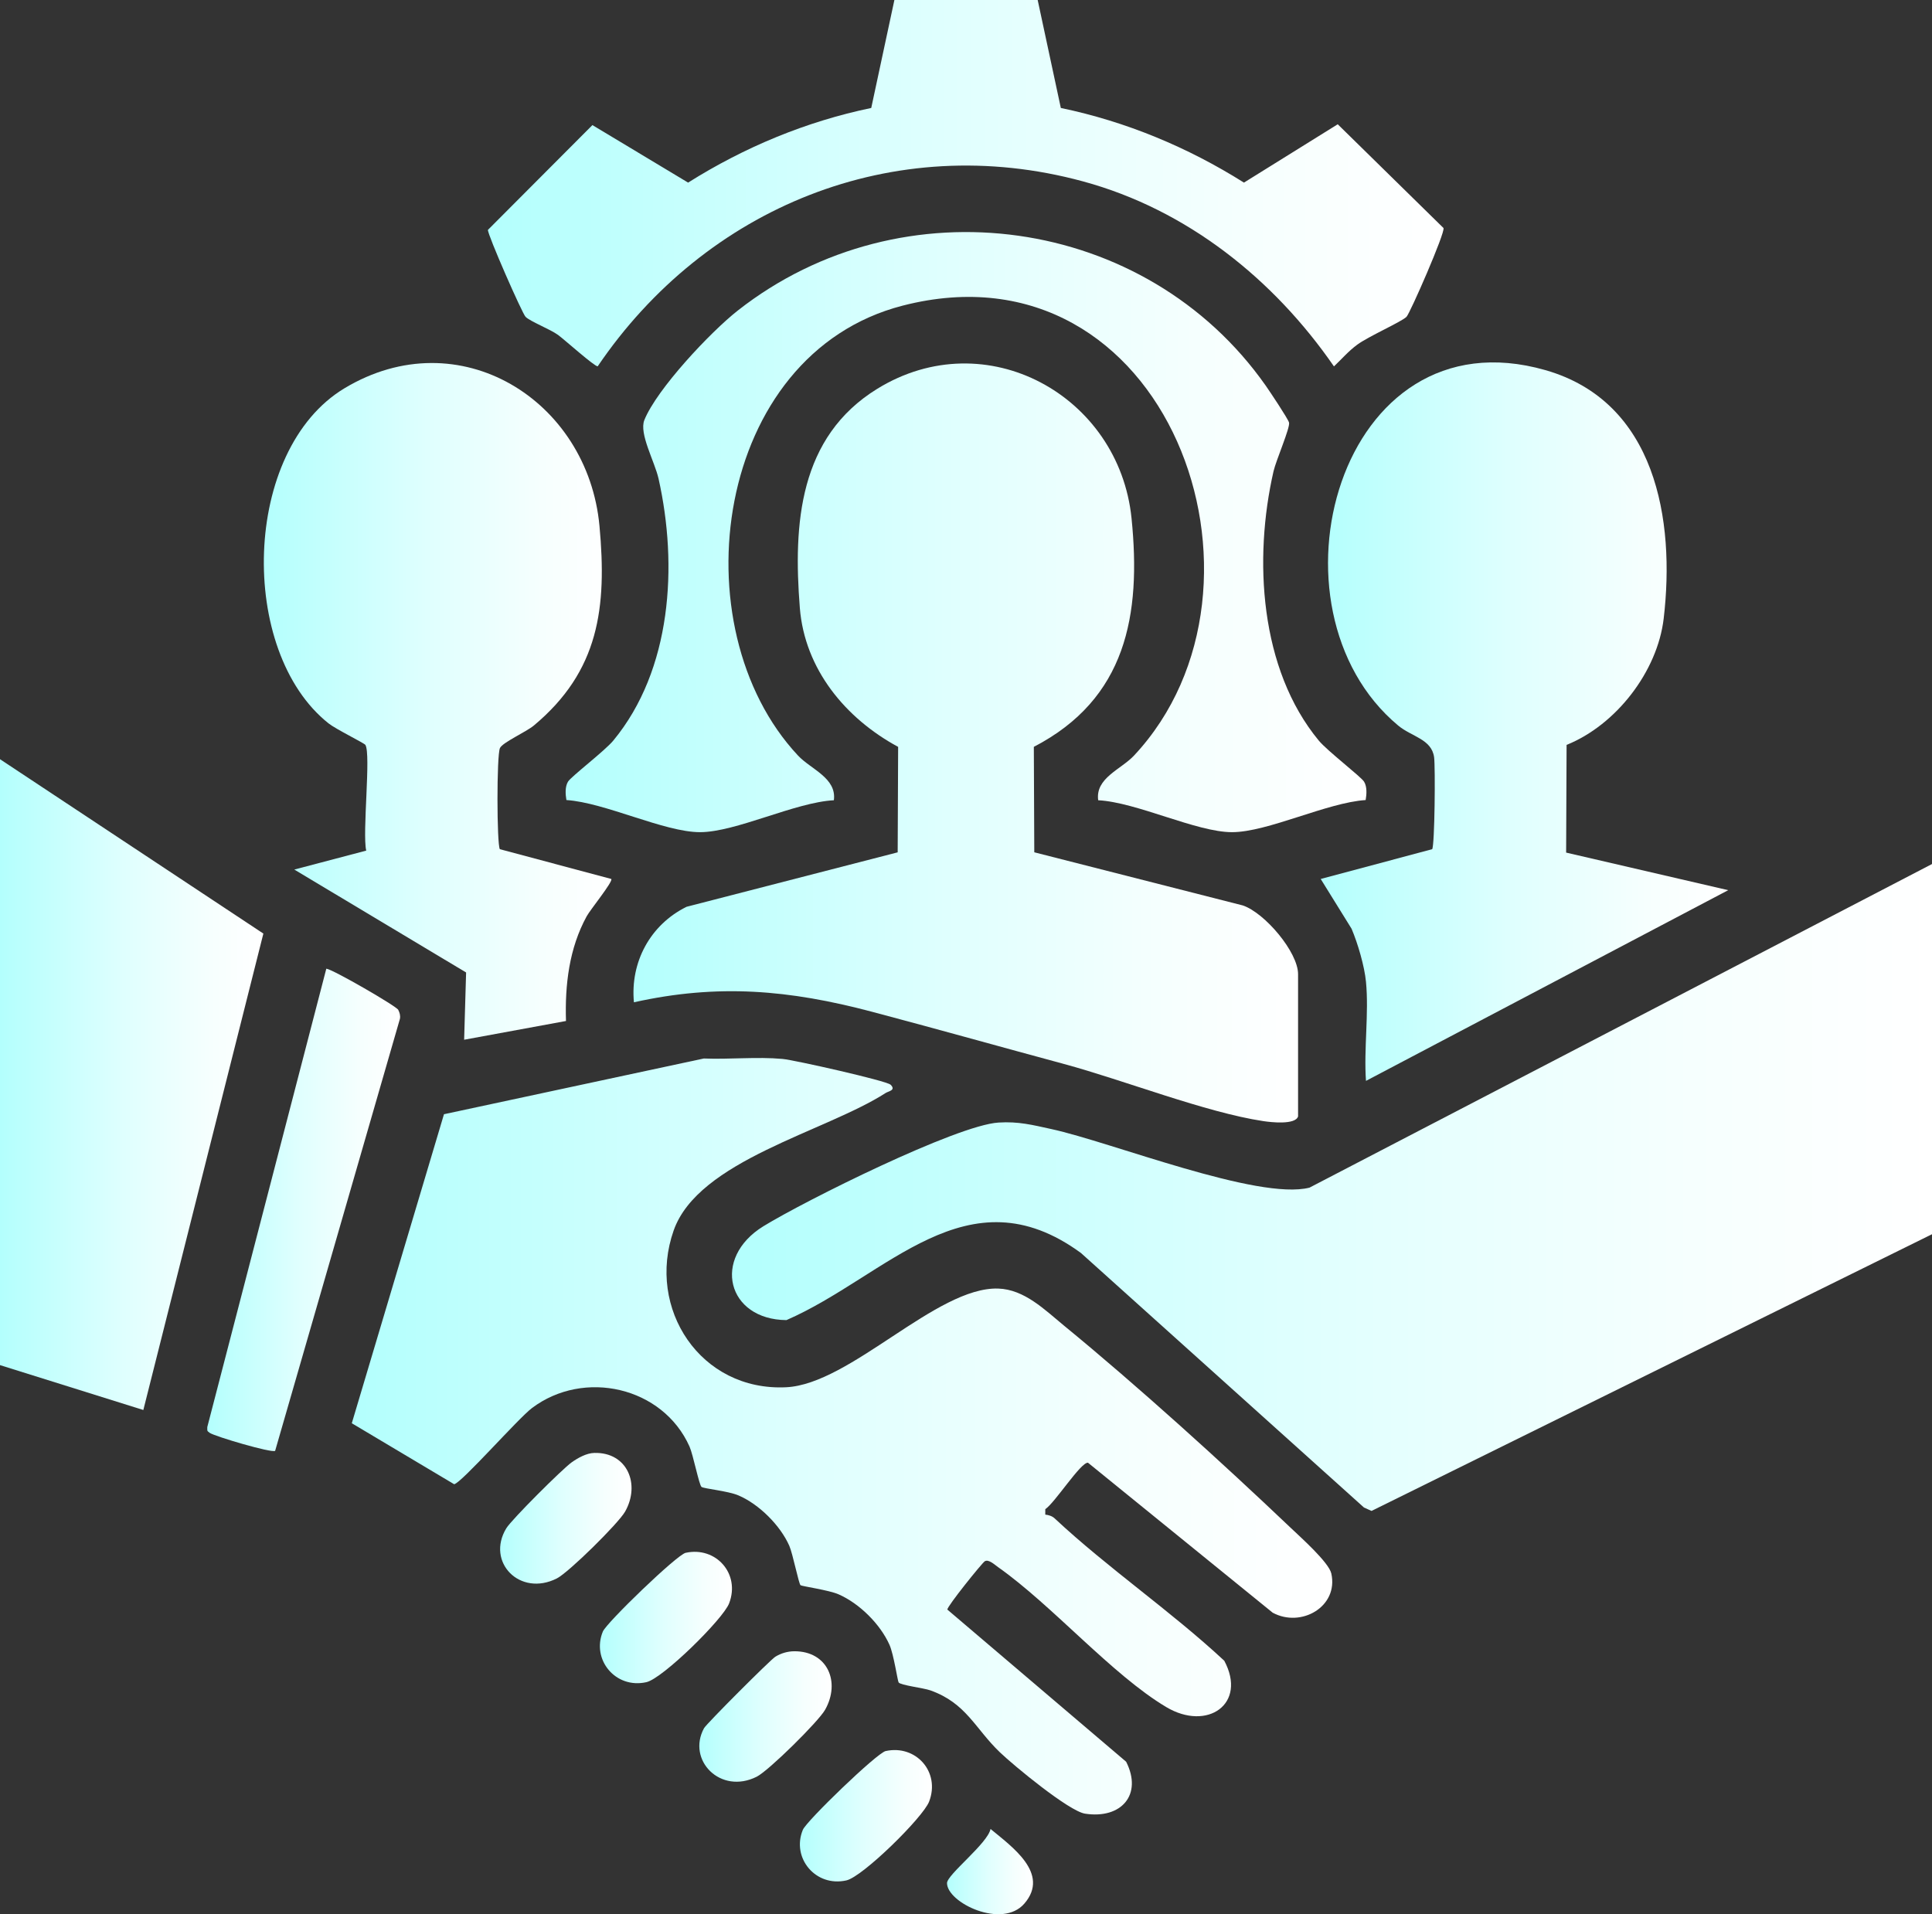
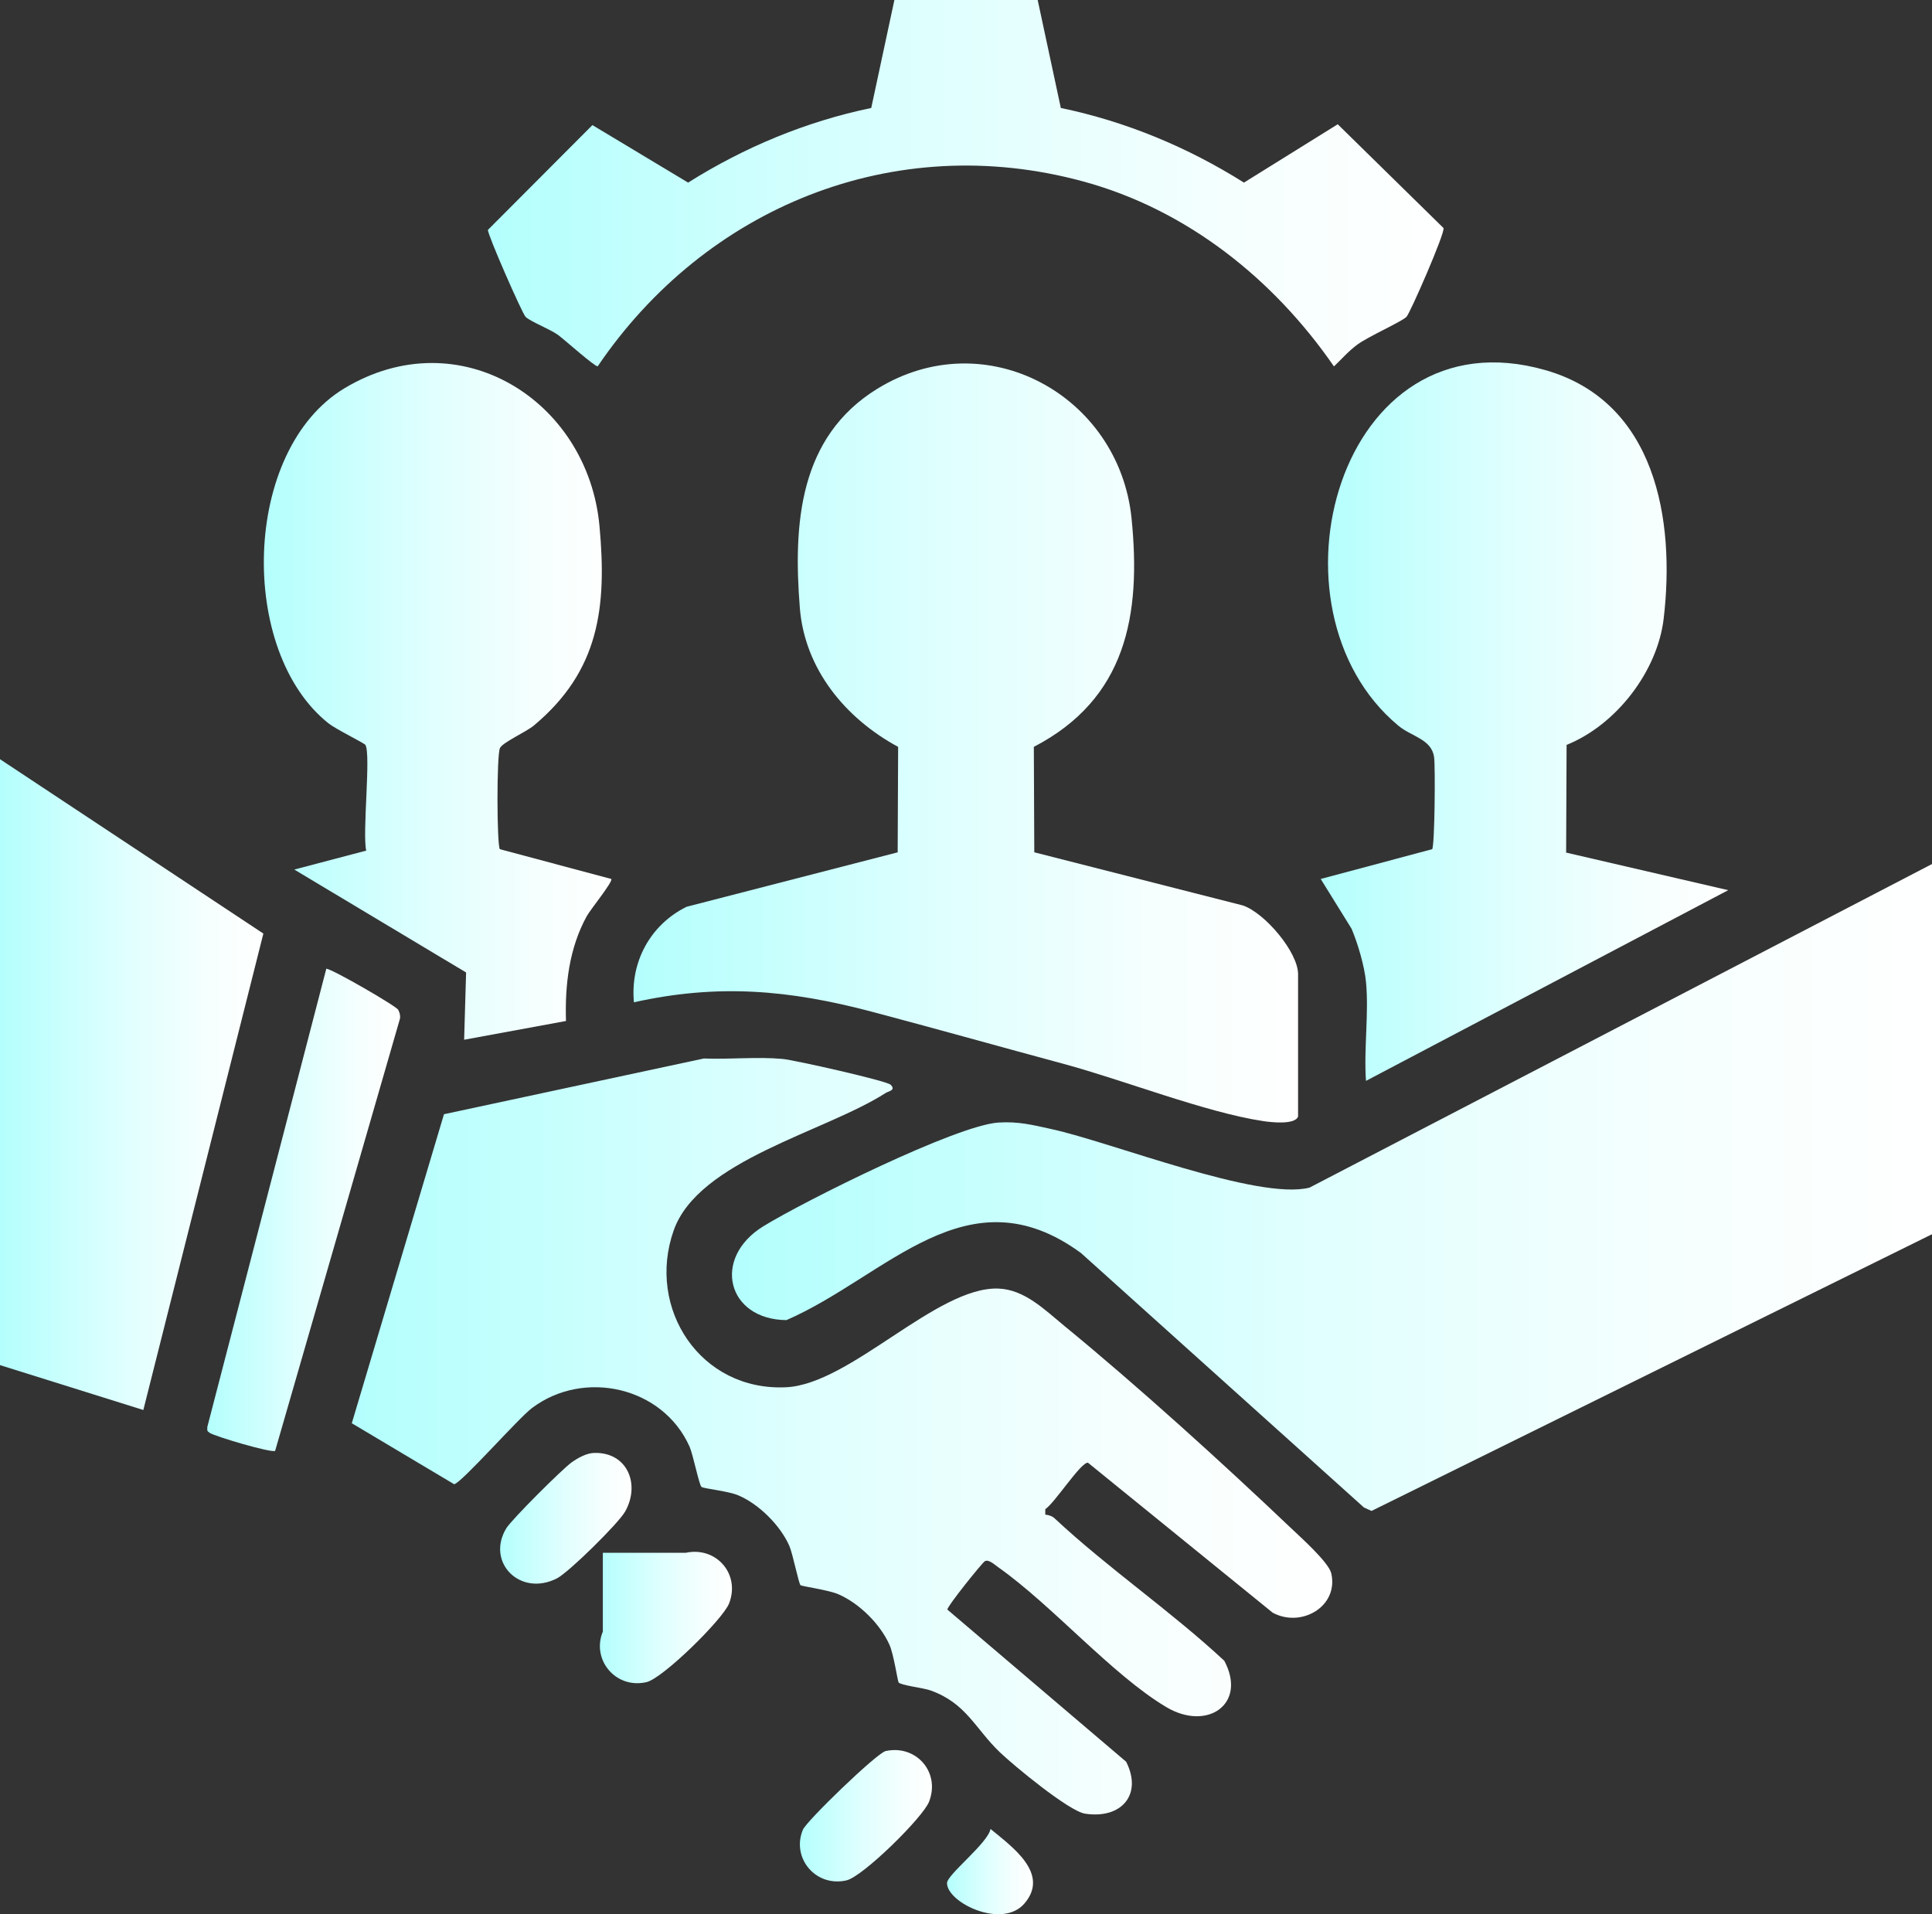
<svg xmlns="http://www.w3.org/2000/svg" width="110" height="109" viewBox="0 0 110 109" fill="none">
  <rect x="0" y="0" width="110" height="109" fill="#333333" stroke="none" />
  <g clip-path="url(#clip0_3029_197)">
    <path d="M110 49.195V70.28L78.089 86.036L77.659 85.842L61.548 71.351C55.075 66.614 50.492 72.682 44.777 75.17C41.398 75.143 40.508 71.641 43.471 69.821C45.806 68.387 54.462 64.068 56.853 63.921C57.99 63.85 58.778 64.055 59.861 64.292C63.283 65.037 71.631 68.372 74.557 67.627L110 49.2V49.195Z" fill="url(#paint0_linear_3029_197)" />
    <path d="M59.081 0L60.399 6.148C64.114 6.92 67.632 8.388 70.826 10.398L76.165 7.076L82.186 12.984C82.298 13.234 80.276 17.849 80.08 18.041C79.785 18.332 77.936 19.142 77.275 19.627C76.78 19.99 76.391 20.446 75.95 20.864C72.525 15.901 67.589 11.937 61.66 10.328C50.858 7.394 40.166 11.817 34.031 20.858C33.87 20.892 32.152 19.352 31.779 19.076C31.332 18.748 30.191 18.308 29.924 18.041C29.732 17.852 27.758 13.36 27.78 13.091L33.73 7.123L39.178 10.398C42.373 8.386 45.89 6.92 49.605 6.148L50.923 0H59.088L59.081 0Z" fill="url(#paint1_linear_3029_197)" />
    <path d="M50.703 61.761C51.033 62.086 50.591 62.131 50.426 62.237C46.986 64.452 39.759 66.067 38.354 70.071C36.795 74.507 39.88 79.231 44.76 78.994C48.422 78.817 53.317 73.263 56.832 73.374C58.334 73.421 59.495 74.596 60.59 75.493C64.749 78.9 69.576 83.277 73.48 86.992C74.042 87.527 75.657 88.963 75.799 89.597C76.221 91.486 74.081 92.708 72.462 91.831L61.944 83.29C61.533 83.258 60.063 85.573 59.514 85.936V86.247C59.699 86.264 59.906 86.328 60.044 86.458C63.105 89.316 66.635 91.712 69.705 94.567C71.02 97.027 68.74 98.6 66.4 97.204C63.309 95.361 59.912 91.409 56.823 89.234C56.642 89.109 56.291 88.769 56.07 88.902C55.919 88.991 53.911 91.484 53.939 91.654L64.118 100.318C65.066 102.191 63.845 103.593 61.779 103.275C60.862 103.134 57.725 100.542 56.929 99.78C55.508 98.418 55.017 96.98 52.968 96.253C52.585 96.116 51.269 95.962 51.164 95.802C51.104 95.711 50.886 94.2 50.643 93.658C50.113 92.476 48.934 91.306 47.743 90.784C47.194 90.543 45.672 90.329 45.58 90.267C45.481 90.203 45.139 88.477 44.941 88.025C44.431 86.864 43.216 85.65 42.039 85.15C41.44 84.896 40.091 84.773 39.944 84.67C39.804 84.574 39.471 82.85 39.258 82.37C37.736 78.964 33.248 77.949 30.288 80.178C29.5 80.772 26.284 84.436 25.858 84.516L20.03 81.043L25.278 63.447L40.071 60.274C41.544 60.332 43.094 60.165 44.551 60.298C45.216 60.357 50.477 61.542 50.701 61.764L50.703 61.761Z" fill="url(#paint2_linear_3029_197)" />
    <path d="M73.907 63.571C73.754 64.064 72.359 63.906 71.915 63.837C68.656 63.347 63.966 61.501 60.586 60.588C56.948 59.606 53.278 58.573 49.627 57.607C44.947 56.369 40.892 56.004 36.093 57.073C35.876 54.786 37.023 52.654 39.092 51.634L51.11 48.534L51.136 42.529C48.135 40.907 45.815 38.099 45.539 34.613C45.16 29.829 45.49 24.887 49.946 22.14C56.141 18.323 63.72 22.524 64.426 29.519C64.982 35.022 64.127 39.796 58.862 42.527L58.888 48.532L70.764 51.559C72.017 51.986 73.907 54.218 73.907 55.473V63.566V63.571Z" fill="url(#paint3_linear_3029_197)" />
    <path d="M77.773 55.904C77.687 55.012 77.31 53.728 76.953 52.885L75.196 50.051L81.542 48.355C81.688 48.137 81.727 43.677 81.652 43.118C81.51 42.083 80.375 41.955 79.605 41.313C71.636 34.666 76.191 17.7 87.989 21.076C94.281 22.877 95.386 29.605 94.723 35.225C94.368 38.234 92.017 41.281 89.195 42.416L89.169 48.549L98.397 50.689L77.773 61.548C77.644 59.728 77.947 57.697 77.773 55.904Z" fill="url(#paint4_linear_3029_197)" />
    <path d="M34.804 50.049C34.916 50.196 33.611 51.794 33.405 52.172C32.404 53.998 32.16 56.083 32.225 58.138L26.426 59.205L26.538 55.375L16.756 49.515L20.851 48.436C20.62 47.448 21.13 42.932 20.803 42.416C20.738 42.314 19.115 41.518 18.709 41.193C13.542 37.099 13.77 25.621 19.615 22.108C26.142 18.186 33.471 22.783 34.132 29.952C34.561 34.604 34.109 38.212 30.395 41.313C29.952 41.682 28.624 42.269 28.466 42.595C28.273 42.992 28.284 48.094 28.46 48.355L34.806 50.051L34.804 50.049Z" fill="url(#paint5_linear_3029_197)" />
-     <path d="M77.753 45.557C75.562 45.698 72.172 47.386 70.146 47.386C68.12 47.386 64.732 45.685 62.526 45.568C62.355 44.3 63.828 43.814 64.566 43.024C73.594 33.379 66.476 13.524 51.396 17.403C40.646 20.169 38.59 35.709 45.436 43.024C46.174 43.812 47.644 44.298 47.477 45.568C45.27 45.685 41.892 47.386 39.856 47.386C37.82 47.386 34.44 45.698 32.249 45.557C32.193 45.226 32.163 44.806 32.339 44.511C32.516 44.217 34.427 42.764 34.918 42.171C38.246 38.144 38.603 32.197 37.495 27.257C37.273 26.274 36.375 24.69 36.687 23.918C37.404 22.143 40.461 18.897 42.009 17.681C51.373 10.33 65.246 12.255 72.062 21.955C72.294 22.286 73.328 23.833 73.392 24.061C73.47 24.334 72.65 26.22 72.51 26.833C71.367 31.82 71.717 38.095 75.086 42.171C75.577 42.764 77.497 44.232 77.665 44.511C77.842 44.806 77.811 45.226 77.755 45.557H77.753Z" fill="url(#paint6_linear_3029_197)" />
    <path d="M0 43.231L14.995 53.16L8.161 80.289L0 77.733V43.231Z" fill="url(#paint7_linear_3029_197)" />
    <path d="M15.665 82.615C15.473 82.75 12.253 81.8 11.941 81.591C11.76 81.469 11.807 81.454 11.803 81.256L18.579 55.159C18.954 55.198 22.568 57.291 22.674 57.502C22.756 57.667 22.803 57.825 22.771 58.01L15.665 82.615Z" fill="url(#paint8_linear_3029_197)" />
-     <path d="M39.042 88.421C40.756 88.046 42.166 89.608 41.512 91.302C41.165 92.2 37.734 95.578 36.802 95.787C35.043 96.184 33.663 94.496 34.324 92.904C34.535 92.397 38.539 88.53 39.042 88.419V88.421Z" fill="url(#paint9_linear_3029_197)" />
-     <path d="M45.225 94.027C47.132 94.02 47.864 95.791 46.977 97.36C46.596 98.034 43.77 100.823 43.087 101.169C41.019 102.21 39.094 100.221 40.084 98.408C40.222 98.156 43.858 94.516 44.144 94.338C44.469 94.138 44.846 94.029 45.227 94.027H45.225Z" fill="url(#paint10_linear_3029_197)" />
+     <path d="M39.042 88.421C40.756 88.046 42.166 89.608 41.512 91.302C41.165 92.2 37.734 95.578 36.802 95.787C35.043 96.184 33.663 94.496 34.324 92.904V88.421Z" fill="url(#paint9_linear_3029_197)" />
    <path d="M50.43 99.709C52.143 99.334 53.553 100.896 52.899 102.59C52.552 103.488 49.121 106.866 48.189 107.075C46.43 107.472 45.05 105.784 45.711 104.193C45.922 103.685 49.926 99.818 50.43 99.707V99.709Z" fill="url(#paint11_linear_3029_197)" />
    <path d="M33.835 82.733C35.725 82.684 36.468 84.521 35.592 86.072C35.211 86.746 32.384 89.535 31.702 89.881C29.597 90.942 27.664 88.948 28.824 87.028C29.125 86.529 32.021 83.644 32.55 83.268C32.91 83.014 33.394 82.743 33.837 82.733H33.835Z" fill="url(#paint12_linear_3029_197)" />
    <path d="M56.397 104.146C57.592 105.14 59.803 106.678 58.324 108.394C57.056 109.864 53.922 108.341 53.919 107.229C53.919 106.745 56.236 104.969 56.397 104.146Z" fill="url(#paint13_linear_3029_197)" />
  </g>
  <defs>
    <linearGradient id="paint0_linear_3029_197" x1="41.675" y1="67.615" x2="110" y2="67.615" gradientUnits="userSpaceOnUse">
      <stop stop-color="#B3FFFD" />
      <stop offset="0.07" stop-color="#BAFFFD" />
      <stop offset="0.47" stop-color="#DFFFFE" />
      <stop offset="0.8" stop-color="#F6FFFE" />
      <stop offset="1" stop-color="white" />
    </linearGradient>
    <linearGradient id="paint1_linear_3029_197" x1="27.776" y1="10.434" x2="82.19" y2="10.434" gradientUnits="userSpaceOnUse">
      <stop stop-color="#B3FFFD" />
      <stop offset="0.07" stop-color="#BAFFFD" />
      <stop offset="0.47" stop-color="#DFFFFE" />
      <stop offset="0.8" stop-color="#F6FFFE" />
      <stop offset="1" stop-color="white" />
    </linearGradient>
    <linearGradient id="paint2_linear_3029_197" x1="20.03" y1="81.781" x2="75.853" y2="81.781" gradientUnits="userSpaceOnUse">
      <stop stop-color="#B3FFFD" />
      <stop offset="0.07" stop-color="#BAFFFD" />
      <stop offset="0.47" stop-color="#DFFFFE" />
      <stop offset="0.8" stop-color="#F6FFFE" />
      <stop offset="1" stop-color="white" />
    </linearGradient>
    <linearGradient id="paint3_linear_3029_197" x1="36.07" y1="42.307" x2="73.907" y2="42.307" gradientUnits="userSpaceOnUse">
      <stop stop-color="#B3FFFD" />
      <stop offset="0.07" stop-color="#BAFFFD" />
      <stop offset="0.47" stop-color="#DFFFFE" />
      <stop offset="0.8" stop-color="#F6FFFE" />
      <stop offset="1" stop-color="white" />
    </linearGradient>
    <linearGradient id="paint4_linear_3029_197" x1="75.196" y1="41.091" x2="98.399" y2="41.091" gradientUnits="userSpaceOnUse">
      <stop stop-color="#B3FFFD" />
      <stop offset="0.07" stop-color="#BAFFFD" />
      <stop offset="0.47" stop-color="#DFFFFE" />
      <stop offset="0.8" stop-color="#F6FFFE" />
      <stop offset="1" stop-color="white" />
    </linearGradient>
    <linearGradient id="paint5_linear_3029_197" x1="15.023" y1="39.937" x2="34.81" y2="39.937" gradientUnits="userSpaceOnUse">
      <stop stop-color="#B3FFFD" />
      <stop offset="0.07" stop-color="#BAFFFD" />
      <stop offset="0.47" stop-color="#DFFFFE" />
      <stop offset="0.8" stop-color="#F6FFFE" />
      <stop offset="1" stop-color="white" />
    </linearGradient>
    <linearGradient id="paint6_linear_3029_197" x1="32.203" y1="30.3" x2="77.799" y2="30.3" gradientUnits="userSpaceOnUse">
      <stop stop-color="#B3FFFD" />
      <stop offset="0.07" stop-color="#BAFFFD" />
      <stop offset="0.47" stop-color="#DFFFFE" />
      <stop offset="0.8" stop-color="#F6FFFE" />
      <stop offset="1" stop-color="white" />
    </linearGradient>
    <linearGradient id="paint7_linear_3029_197" x1="0" y1="61.761" x2="14.995" y2="61.761" gradientUnits="userSpaceOnUse">
      <stop stop-color="#B3FFFD" />
      <stop offset="0.07" stop-color="#BAFFFD" />
      <stop offset="0.47" stop-color="#DFFFFE" />
      <stop offset="0.8" stop-color="#F6FFFE" />
      <stop offset="1" stop-color="white" />
    </linearGradient>
    <linearGradient id="paint8_linear_3029_197" x1="11.803" y1="68.893" x2="22.782" y2="68.893" gradientUnits="userSpaceOnUse">
      <stop stop-color="#B3FFFD" />
      <stop offset="0.07" stop-color="#BAFFFD" />
      <stop offset="0.47" stop-color="#DFFFFE" />
      <stop offset="0.8" stop-color="#F6FFFE" />
      <stop offset="1" stop-color="white" />
    </linearGradient>
    <linearGradient id="paint9_linear_3029_197" x1="34.154" y1="92.106" x2="41.675" y2="92.106" gradientUnits="userSpaceOnUse">
      <stop stop-color="#B3FFFD" />
      <stop offset="0.07" stop-color="#BAFFFD" />
      <stop offset="0.47" stop-color="#DFFFFE" />
      <stop offset="0.8" stop-color="#F6FFFE" />
      <stop offset="1" stop-color="white" />
    </linearGradient>
    <linearGradient id="paint10_linear_3029_197" x1="39.815" y1="97.742" x2="47.352" y2="97.742" gradientUnits="userSpaceOnUse">
      <stop stop-color="#B3FFFD" />
      <stop offset="0.07" stop-color="#BAFFFD" />
      <stop offset="0.47" stop-color="#DFFFFE" />
      <stop offset="0.8" stop-color="#F6FFFE" />
      <stop offset="1" stop-color="white" />
    </linearGradient>
    <linearGradient id="paint11_linear_3029_197" x1="45.541" y1="103.395" x2="53.06" y2="103.395" gradientUnits="userSpaceOnUse">
      <stop stop-color="#B3FFFD" />
      <stop offset="0.07" stop-color="#BAFFFD" />
      <stop offset="0.47" stop-color="#DFFFFE" />
      <stop offset="0.8" stop-color="#F6FFFE" />
      <stop offset="1" stop-color="white" />
    </linearGradient>
    <linearGradient id="paint12_linear_3029_197" x1="28.473" y1="86.454" x2="35.958" y2="86.454" gradientUnits="userSpaceOnUse">
      <stop stop-color="#B3FFFD" />
      <stop offset="0.07" stop-color="#BAFFFD" />
      <stop offset="0.47" stop-color="#DFFFFE" />
      <stop offset="0.8" stop-color="#F6FFFE" />
      <stop offset="1" stop-color="white" />
    </linearGradient>
    <linearGradient id="paint13_linear_3029_197" x1="53.919" y1="106.572" x2="58.815" y2="106.572" gradientUnits="userSpaceOnUse">
      <stop stop-color="#B3FFFD" />
      <stop offset="0.07" stop-color="#BAFFFD" />
      <stop offset="0.47" stop-color="#DFFFFE" />
      <stop offset="0.8" stop-color="#F6FFFE" />
      <stop offset="1" stop-color="white" />
    </linearGradient>
    <clipPath id="clip0_3029_197">
      <rect width="110" height="109" fill="white" />
    </clipPath>
  </defs>
</svg>